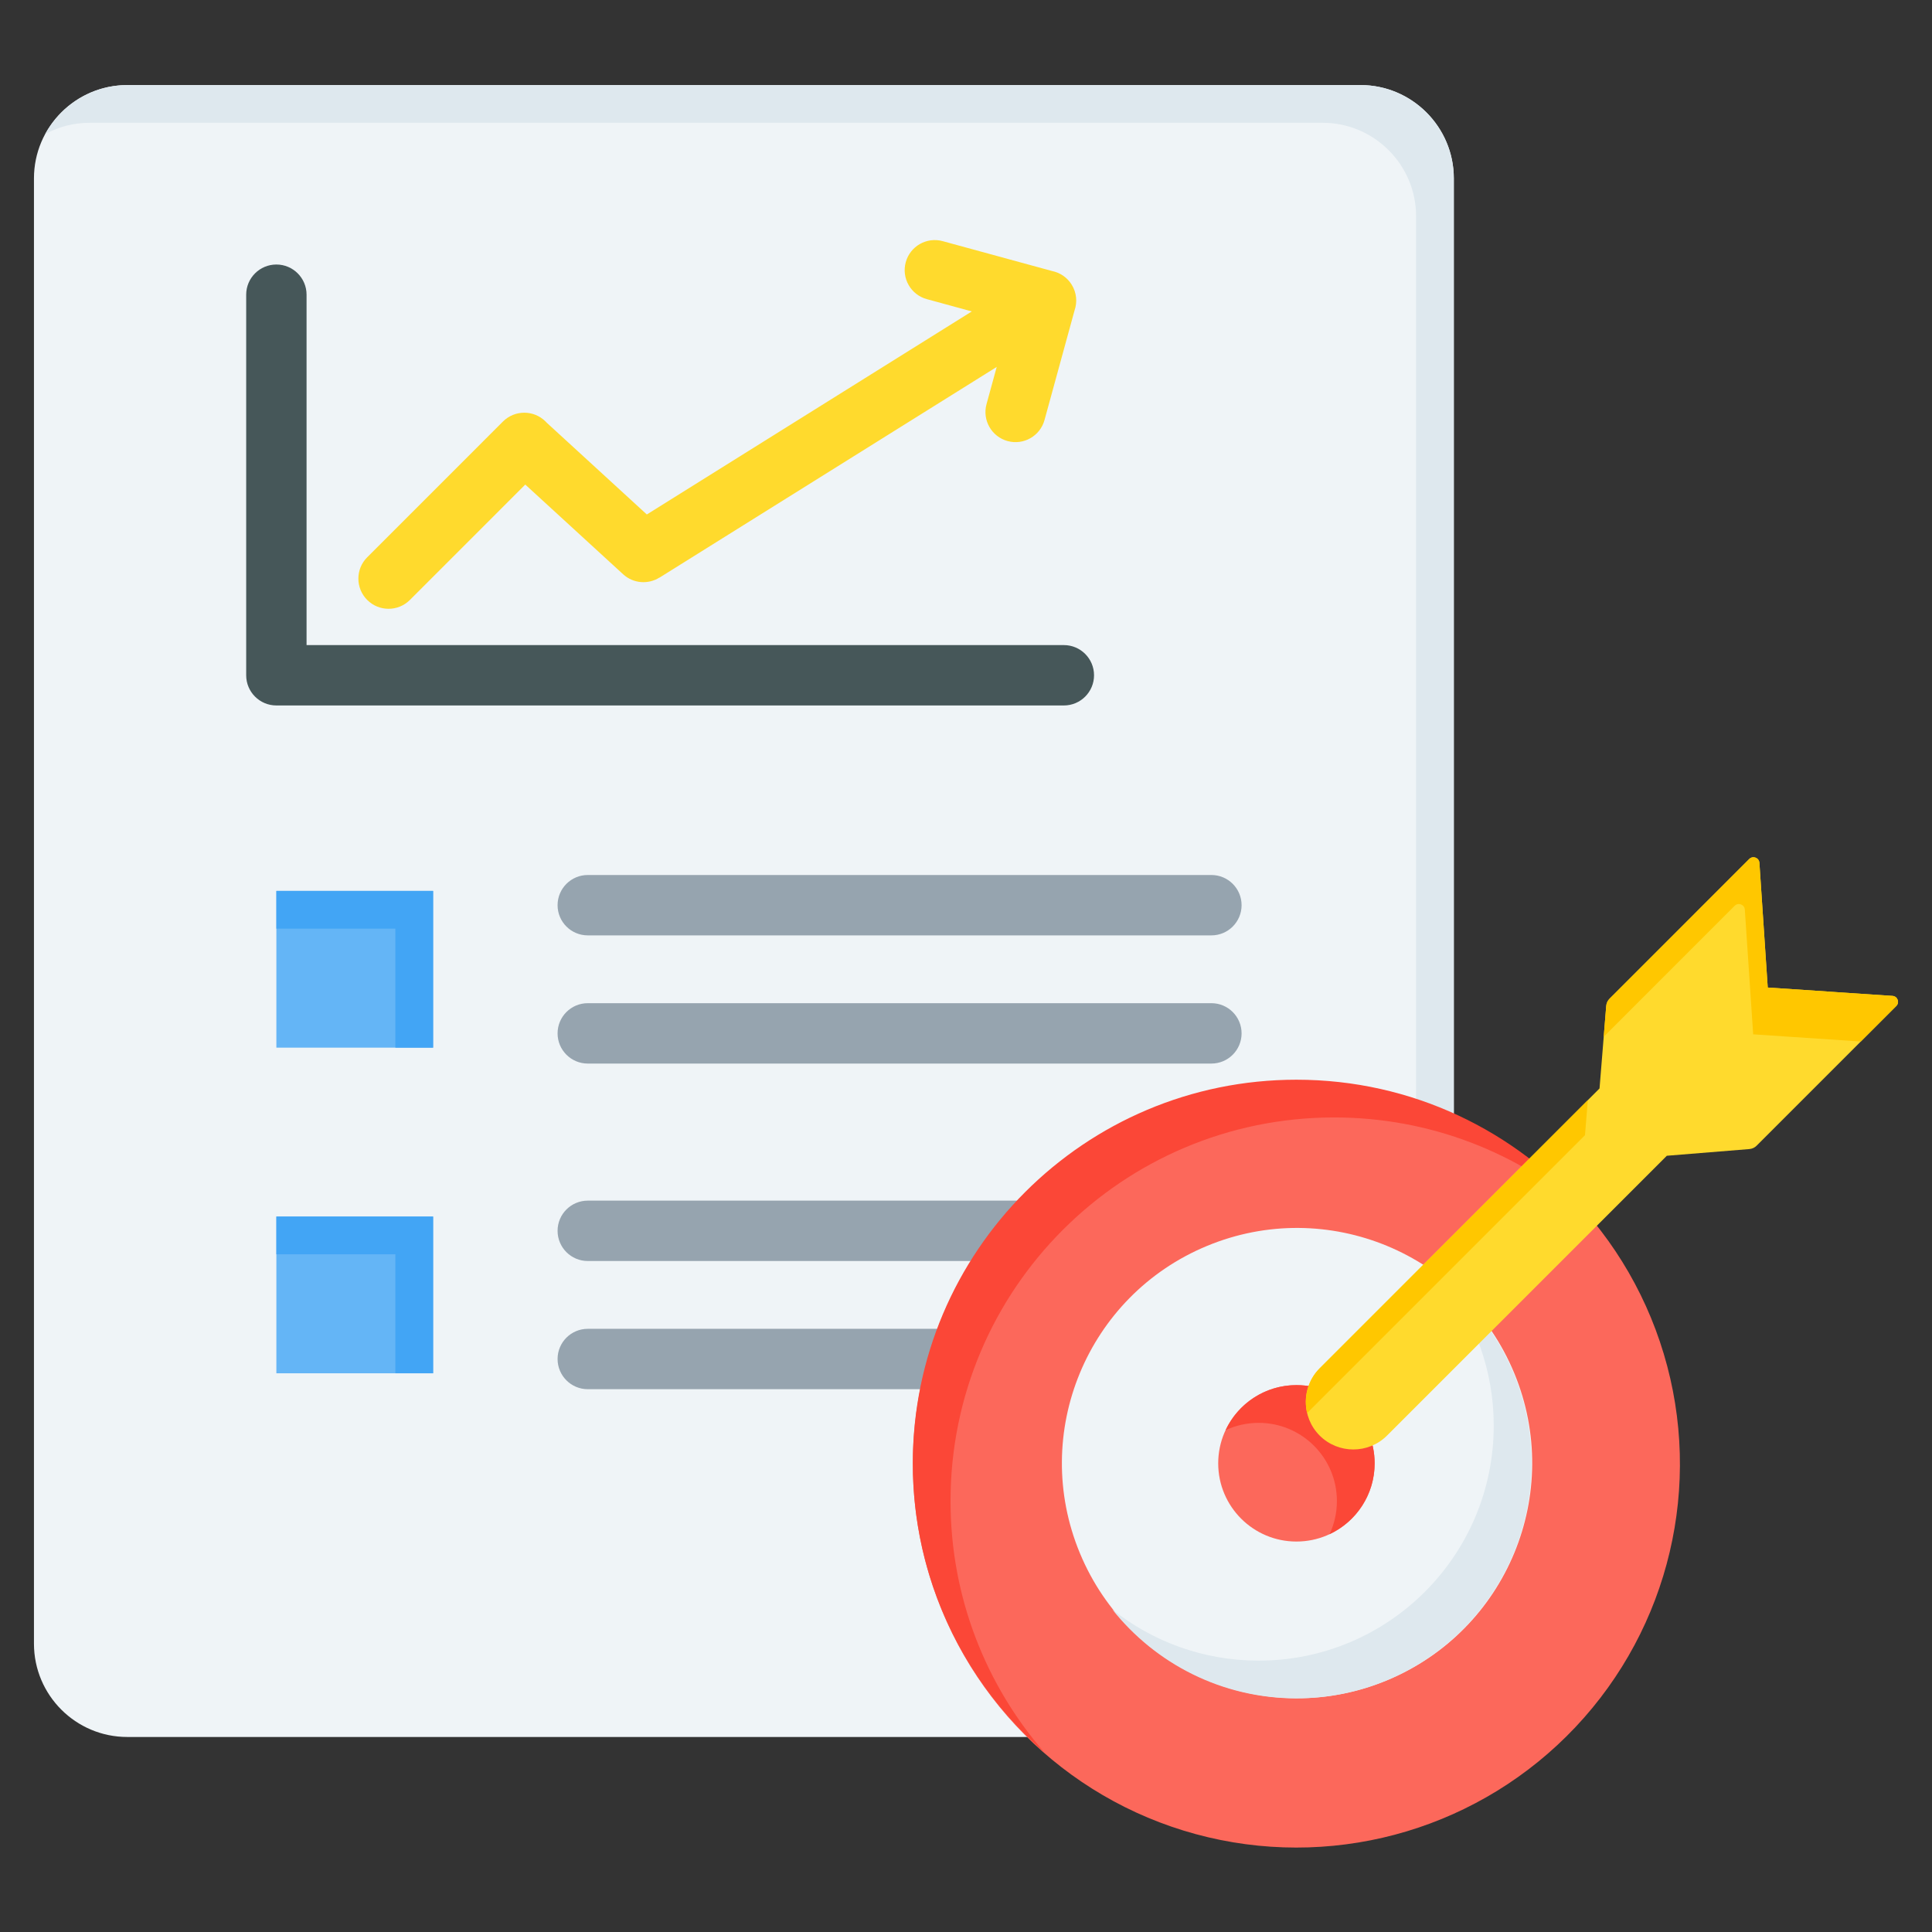
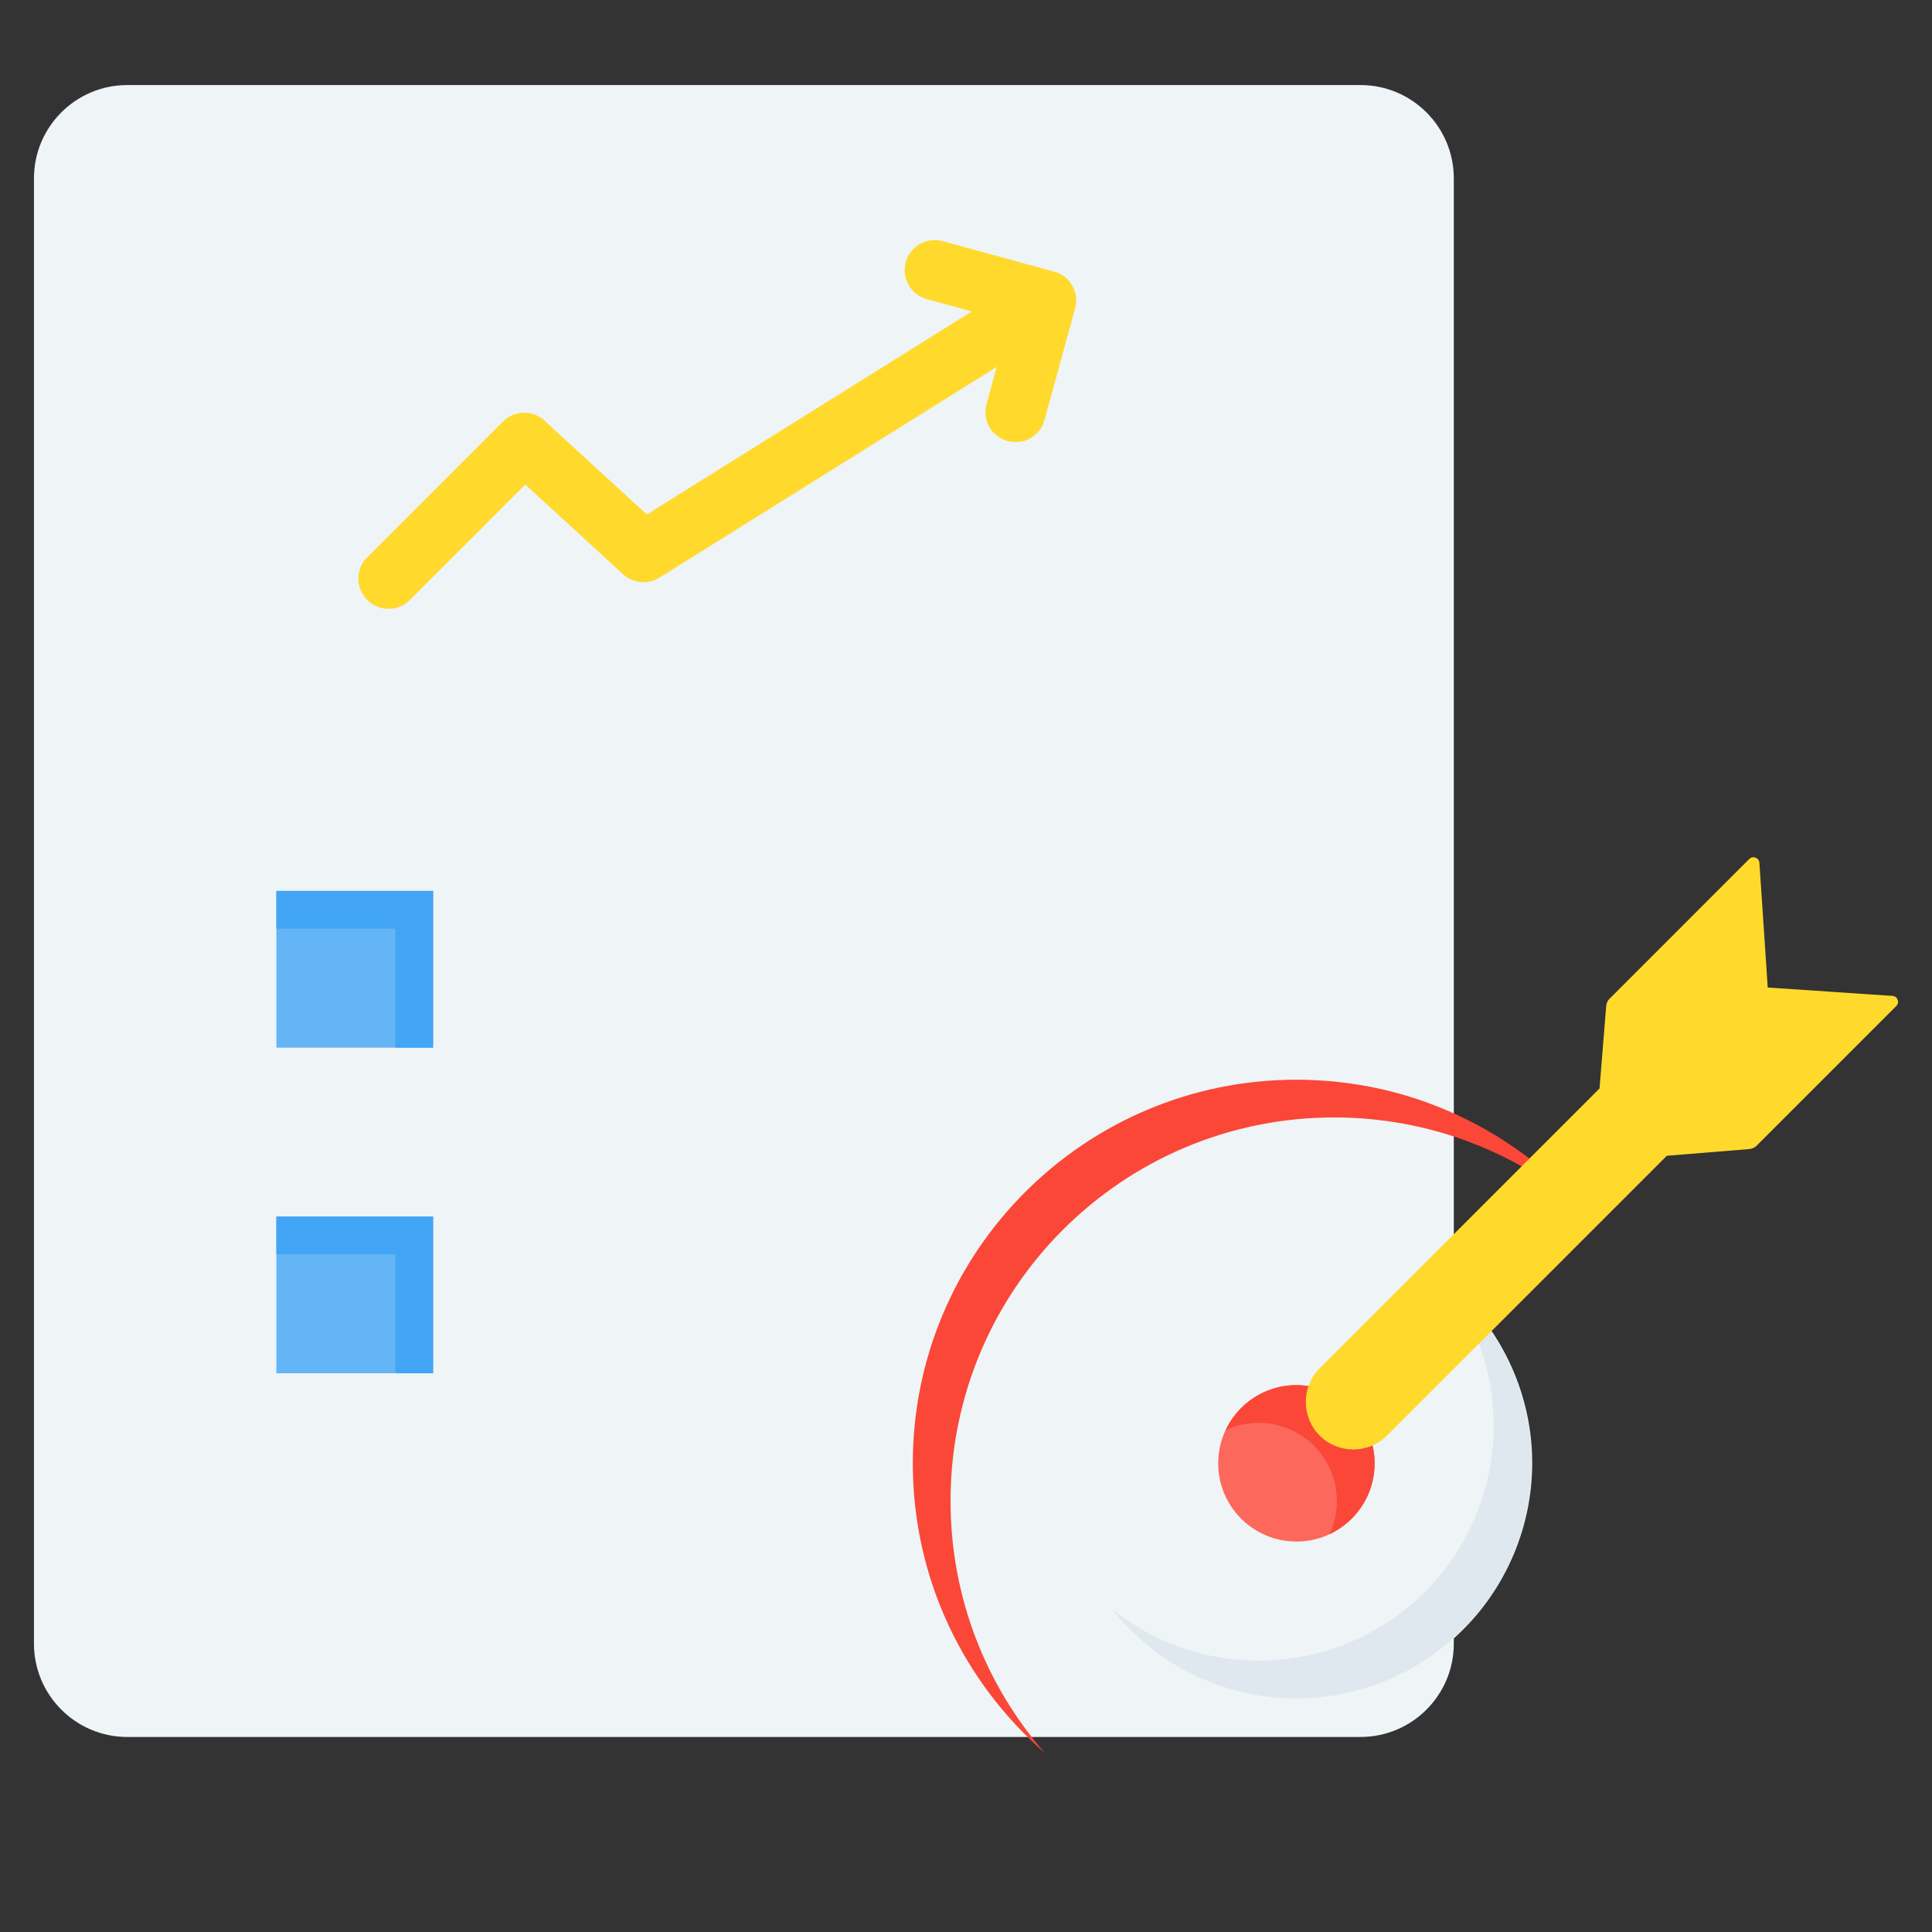
<svg xmlns="http://www.w3.org/2000/svg" id="Layer_1" viewBox="0 0 512 512" data-name="Layer 1">
  <rect x="0" y="0" width="512" height="512" fill="#333333" stroke="none" />
  <g>
    <path d="m33.732 22.54h326.811c13.65 0 24.733 11.082 24.733 24.733v388.312c0 13.65-11.082 24.733-24.733 24.733h-326.811c-13.65 0-24.732-11.082-24.732-24.732v-388.313c0-13.65 11.082-24.732 24.732-24.732z" fill="#eff4f7" />
    <g fill-rule="evenodd">
-       <path d="m33.732 22.54h326.811c13.603 0 24.733 11.129 24.733 24.732v388.312c0 9.359-5.269 17.548-12.987 21.746 1.904-3.499 2.987-7.502 2.987-11.746v-388.311c0-13.603-11.13-24.732-24.733-24.732h-326.811c-4.243 0-8.246 1.083-11.745 2.987 4.198-7.718 12.386-12.987 21.745-12.987z" fill="#dee8ee" />
-       <path d="m281.931 170.955c4.418 0 8 3.582 8 8s-3.582 8-8 8h-208.689c-4.418 0-8-3.582-8-8v-100.855c0-4.418 3.582-8 8-8s8 3.582 8 8v92.855z" fill="#465759" />
      <path d="m108.627 158.994c-3.124 3.124-8.189 3.124-11.312 0-3.124-3.124-3.124-8.189 0-11.312l35.967-35.967c3.124-3.124 8.189-3.124 11.312 0 .099.099.194.199.286.301l26.537 24.326 86.12-53.809-11.912-3.254c-4.245-1.156-6.75-5.536-5.594-9.781s5.536-6.75 9.781-5.594l28.986 7.917c2.083.419 3.995 1.664 5.206 3.61 1.327 2.133 1.526 4.649.759 6.85l-7.952 29.015c-1.156 4.245-5.536 6.75-9.781 5.594-4.246-1.156-6.75-5.536-5.594-9.781l2.704-9.867-89.403 55.86-.012-.019c-2.956 1.841-6.887 1.578-9.582-.888l-25.94-23.778-30.576 30.577z" fill="#ffda2d" />
      <path d="m73.242 236.102h41.538v41.538h-41.538zm0 86.295h41.538v41.538h-41.538z" fill="#64b5f6" />
      <path d="m73.242 322.397h41.538v41.538h-10v-31.538h-31.538zm0-86.295h41.538v41.538h-10v-31.538h-31.538z" fill="#42a5f5" />
-       <path d="m155.765 368.151c-4.418 0-8-3.582-8-8s3.582-8 8-8h165.269c4.418 0 8 3.582 8 8s-3.582 8-8 8zm0-86.296c-4.418 0-8-3.582-8-8s3.582-8 8-8h165.269c4.418 0 8 3.582 8 8s-3.582 8-8 8zm0-33.97c-4.418 0-8-3.582-8-8s3.582-8 8-8h165.269c4.418 0 8 3.582 8 8s-3.582 8-8 8zm0 86.295c-4.418 0-8-3.582-8-8s3.582-8 8-8h165.269c4.418 0 8 3.582 8 8s-3.582 8-8 8z" fill="#96a4af" />
    </g>
  </g>
  <g>
-     <circle cx="343.566" cy="387.797" fill="#fc685b" r="101.663" transform="matrix(.23 -.973 .973 .23 -112.792 633.075)" />
    <path d="m343.566 286.134c30.618 0 58.074 13.537 76.712 34.951-17.854-15.54-41.183-24.951-66.712-24.951-56.147 0-101.663 45.516-101.663 101.663 0 25.528 9.411 48.857 24.951 66.711-21.414-18.638-34.951-46.093-34.951-76.711 0-56.147 45.516-101.663 101.663-101.663z" fill="#fb4737" fill-rule="evenodd" />
    <circle cx="343.566" cy="387.797" fill="#eff4f7" r="62.288" transform="matrix(.924 -.383 .383 .924 -122.251 160.996)" />
    <g fill-rule="evenodd">
      <path d="m382.325 339.038c14.337 11.412 23.529 29.011 23.529 48.759 0 34.401-27.887 62.288-62.288 62.288-19.748 0-37.346-9.192-48.758-23.529 10.637 8.467 24.106 13.529 38.758 13.529 34.401 0 62.288-27.887 62.288-62.288 0-14.653-5.062-28.121-13.529-38.759z" fill="#dee8ee" />
      <path d="m343.566 367.07c11.447 0 20.727 9.28 20.727 20.727s-9.28 20.727-20.727 20.727-20.727-9.28-20.727-20.727 9.28-20.727 20.727-20.727z" fill="#fc685b" />
      <path d="m343.566 367.07c11.447 0 20.727 9.28 20.727 20.727 0 8.309-4.889 15.474-11.947 18.78 1.249-2.666 1.947-5.641 1.947-8.78 0-11.447-9.28-20.727-20.727-20.727-3.139 0-6.113.699-8.78 1.947 3.306-7.058 10.471-11.947 18.78-11.947z" fill="#fb4737" />
      <path d="m423.892 288.452 1.77-21.836c.062-.776.363-1.424.914-1.975l36.993-36.996c.96-.959 2.6-.344 2.692 1.01l2.21 33.055 33.053 2.211c1.354.089 1.97 1.73 1.009 2.689l-36.994 36.997c-.55.549-1.198.846-1.973.91l-21.839 1.771-74.158 74.158c-4.905 4.904-12.931 4.905-17.836 0s-4.905-12.931 0-17.836l74.157-74.158z" fill="#ffda2d" />
-       <path d="m425.003 274.751.659-8.135c.062-.776.363-1.424.914-1.975l36.993-36.996c.96-.959 2.6-.344 2.692 1.01l2.21 33.055 33.053 2.211c1.354.089 1.97 1.73 1.009 2.689l-9.403 9.404-28.519-1.907-2.211-33.055c-.092-1.354-1.732-1.969-2.692-1.01l-34.707 34.71zm-78.6 99.728c-.983-4.128.128-8.664 3.332-11.869l71.051-71.052-.753 9.29-73.631 73.631z" fill="#ffc700" />
    </g>
  </g>
</svg>